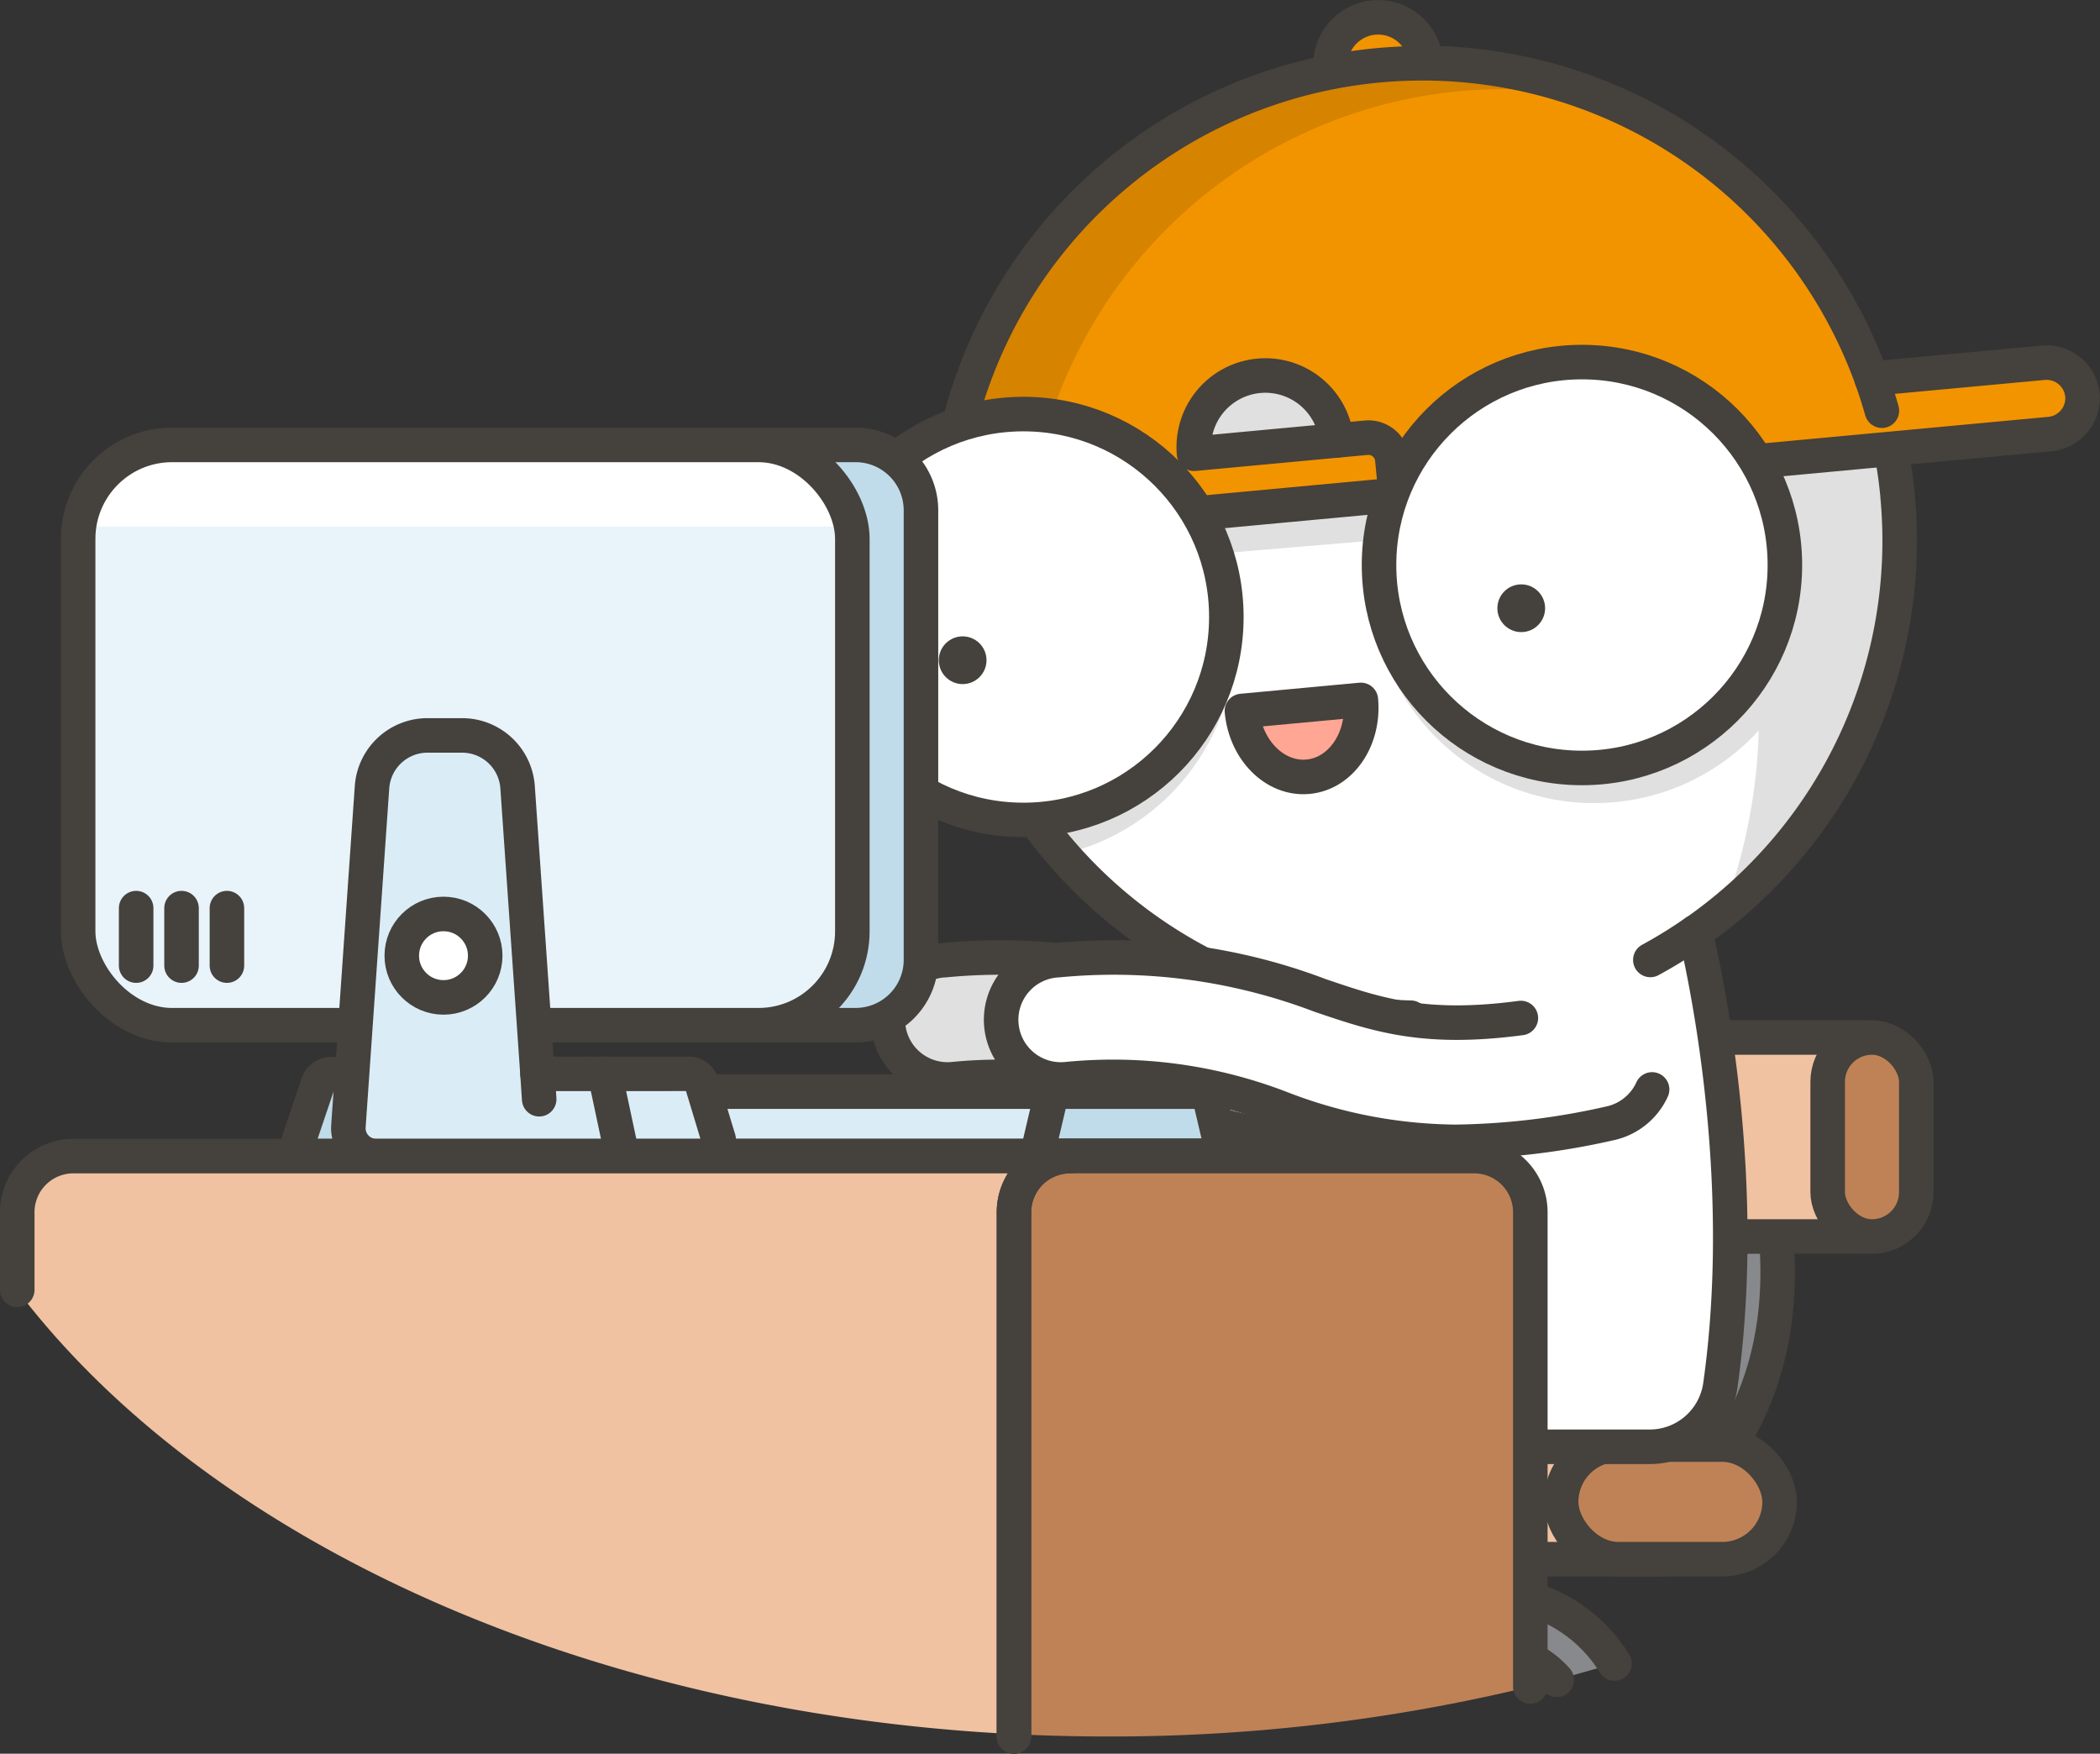
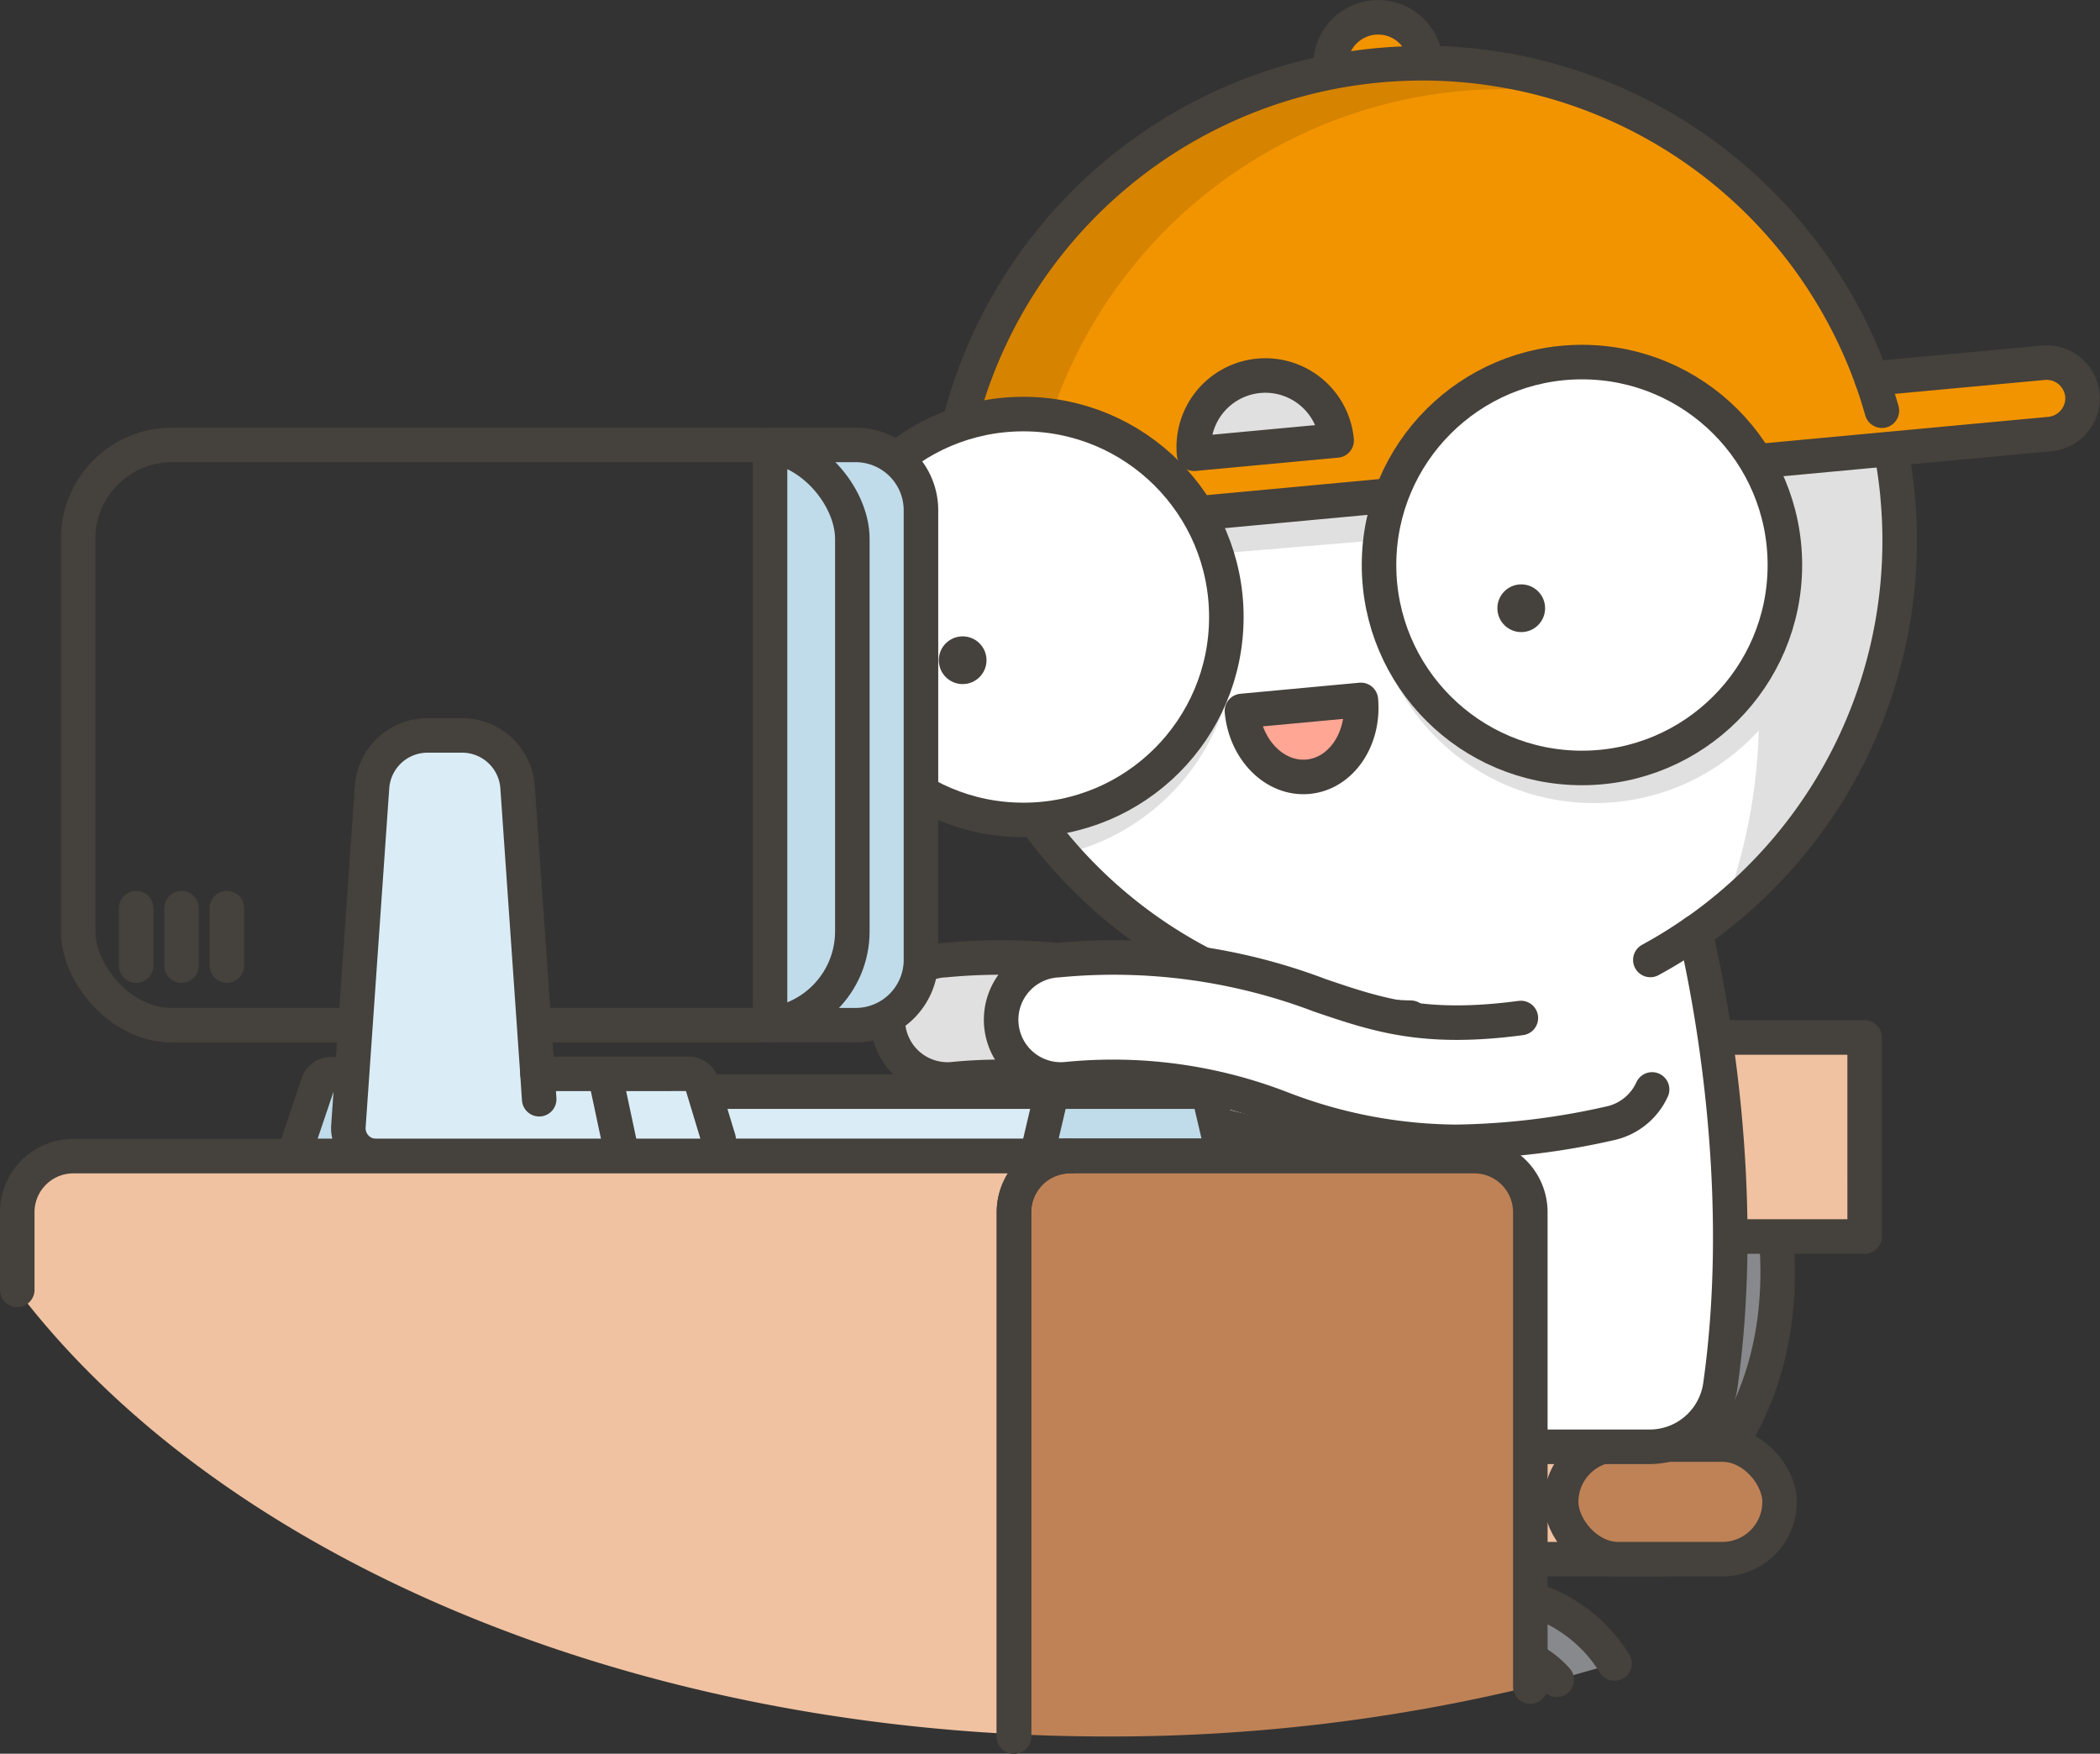
<svg xmlns="http://www.w3.org/2000/svg" width="164.394" height="137.281" viewBox="0 0 164.394 137.281">
  <rect x="0" y="0" width="164.394" height="137.281" fill="#333333" stroke="none" />
  <defs>
    <style>.a{fill:#87898c;}.a,.b,.c,.d,.g,.h,.i,.l,.n,.o{stroke:#45413c;stroke-linecap:round;stroke-linejoin:round;stroke-width:2.703px;}.b,.r{fill:#f0c2a1;}.c,.q{fill:#bf8256;}.d,.f{fill:#e0e0e0;}.e,.h{fill:#fff;}.g{fill:none;}.i,.j{fill:#f29400;}.k{fill:#d68300;}.l{fill:#ffa694;}.m{fill:#45413c;}.n{fill:#daedf7;}.o{fill:#c0dceb;}.p{fill:#e8f4fa;}</style>
  </defs>
  <g transform="translate(-7.193 -27.027)">
    <g transform="translate(8.52 28.379)">
      <path class="a" d="M184.74,196.193a11.655,11.655,0,0,0-7.712-5.327V195.4a7.218,7.218,0,0,1,3.186,2.07m7.938-13.143a2.2,2.2,0,0,1-1.412-3.868c9.185-7.858,5.788-20.45,5.647-20.982a2.2,2.2,0,0,1,4.235-1.2c.179.64,4.343,15.806-7.011,25.523A2.2,2.2,0,0,1,188.152,184.326Z" transform="translate(-59.677 -67.328)" />
      <path class="b" d="M178.808,183.894h-29.3a4.089,4.089,0,0,1-4.084-4.089v-.8a4.084,4.084,0,0,1,4.084-4.084h29.3Zm15.919-25.259H178.059a4.395,4.395,0,0,1-4.395-4.395v-6.785a4.4,4.4,0,0,1,4.395-4.4h16.667Z" transform="translate(-50.083 -63.193)" />
-       <rect class="c" width="6.936" height="15.58" rx="3.468" transform="translate(141.749 79.862)" />
      <rect class="c" width="17.1" height="8.973" rx="4.487" transform="translate(120.885 111.728)" />
      <path class="d" d="M142.015,148.51a38.529,38.529,0,0,1-13.646-2.616,36.519,36.519,0,0,0-16.8-2.292,4.673,4.673,0,1,1-.682-9.317,45.393,45.393,0,0,1,20.488,2.762c5.369,1.826,9.609,3.266,20.747.88a4.671,4.671,0,0,1,1.967,9.133,57.571,57.571,0,0,1-12.07,1.449Z" transform="translate(-38.244 -60.479)" />
      <path class="e" d="M187.415,67.424a37.371,37.371,0,1,0-38.115,40.83c-1.934,6.527-2.88,15.6-4.329,24.243h-5.313a8.408,8.408,0,0,0-8.395,7.955l-.527,9.658-2.522.631a4.738,4.738,0,0,0-3.52,5.571,4.668,4.668,0,0,0,4.555,3.656,4.742,4.742,0,0,0,1.139-.141l4.626-1.158a6.508,6.508,0,0,0,4.941-5.99l.494-9.068a1.882,1.882,0,0,1,1.882-1.769h4.762l-.471,8.268-2.517.631a4.738,4.738,0,0,0-3.506,5.571,4.668,4.668,0,0,0,4.555,3.656,4.743,4.743,0,0,0,1.139-.141l4.626-1.158a6.508,6.508,0,0,0,4.941-5.99l.494-9.068a1.882,1.882,0,0,1,1.882-1.769H168a5.59,5.59,0,0,0,5.534-4.8c2.15-15.2-.711-30.116-1.953-35.48a37.352,37.352,0,0,0,15.829-34.139Z" transform="translate(-40.189 -29.94)" />
      <path class="f" d="M146.743,33.673A37.376,37.376,0,0,0,112.934,73.7l59.661-4.993s8,12.328,1.219,31.151a37.376,37.376,0,0,0-27.071-66.183Z" transform="translate(-40.186 -29.937)" />
      <circle class="f" cx="17.457" cy="17.457" r="17.457" transform="translate(106.006 26.6)" />
      <path class="f" d="M135.567,90.431A17.476,17.476,0,0,0,114.021,73.44a37.447,37.447,0,0,0,8.028,33.988A17.462,17.462,0,0,0,135.567,90.431Z" transform="translate(-40.186 -41.913)" />
      <path class="g" d="M187.415,67.424a37.371,37.371,0,1,0-38.115,40.83c-1.934,6.527-2.88,15.6-4.329,24.243h-5.313a8.408,8.408,0,0,0-8.395,7.955l-.527,9.658-2.522.631a4.738,4.738,0,0,0-3.52,5.571,4.668,4.668,0,0,0,4.555,3.656,4.742,4.742,0,0,0,1.139-.141l4.626-1.158a6.508,6.508,0,0,0,4.941-5.99l.494-9.068a1.882,1.882,0,0,1,1.882-1.769h4.762l-.471,8.268-2.517.631a4.738,4.738,0,0,0-3.506,5.571,4.668,4.668,0,0,0,4.555,3.656,4.743,4.743,0,0,0,1.139-.141l4.626-1.158a6.508,6.508,0,0,0,4.941-5.99l.494-9.068a1.882,1.882,0,0,1,1.882-1.769H168a5.59,5.59,0,0,0,5.534-4.8c2.15-15.2-.711-30.116-1.953-35.48a37.352,37.352,0,0,0,15.829-34.139Z" transform="translate(-40.189 -29.94)" />
      <path class="h" d="M162.021,185l.075-1.388a8.409,8.409,0,0,1,8.395-7.934" transform="translate(-55.121 -73.096)" />
      <path class="g" d="M195.635,131.224a36.557,36.557,0,0,1-3.506,2.169" transform="translate(-64.262 -59.601)" />
      <circle class="i" cx="3.736" cy="3.736" r="3.736" transform="translate(102.82)" />
      <path class="j" d="M201.881,59.515a2.823,2.823,0,0,0-3.049-2.527l-13.453,1.247a37.381,37.381,0,0,0-72.54,12.38l69.642-6.475,16.888-1.572a2.823,2.823,0,0,0,2.513-3.054Z" transform="translate(-40.19 -29.946)" />
-       <path class="k" d="M153.155,35.72a37.559,37.559,0,0,1,11.576.72,37.39,37.39,0,0,0-51.892,34.167L119.36,70a37.381,37.381,0,0,1,33.8-34.28Z" transform="translate(-40.19 -29.937)" />
+       <path class="k" d="M153.155,35.72a37.559,37.559,0,0,1,11.576.72,37.39,37.39,0,0,0-51.892,34.167L119.36,70a37.381,37.381,0,0,1,33.8-34.28" transform="translate(-40.19 -29.937)" />
      <path class="j" d="M140.839,74.33l13.486-1.256a1.882,1.882,0,0,1,2.033,1.689l.264,2.79-15.312,1.412Zm69.543-4.6a2.823,2.823,0,0,0-3.049-2.527l-13.453,1.247a37.361,37.361,0,0,1,1.51,5.491l12.46-1.158a2.823,2.823,0,0,0,2.532-3.054Z" transform="translate(-48.69 -40.163)" />
      <path class="g" d="M201.881,59.515a2.823,2.823,0,0,0-3.049-2.527l-13.453,1.247a37.381,37.381,0,0,0-72.54,12.38l69.642-6.475h0l16.888-1.572a2.823,2.823,0,0,0,2.513-3.054Z" transform="translate(-40.19 -29.946)" />
-       <path class="g" d="M156.866,75.849l2.325-.216a1.882,1.882,0,0,1,2.033,1.689l.264,2.79" transform="translate(-53.556 -42.722)" />
      <path class="h" d="M217.814,71.529q-.353-1.247-.786-2.461" transform="translate(-71.821 -40.731)" />
      <path class="d" d="M140.828,74.77a5.6,5.6,0,0,1,11.161-1.04Z" transform="translate(-48.68 -40.603)" />
      <path class="l" d="M146.217,105.975c.287,3.082,2.6,5.388,5.176,5.148s4.419-2.932,4.136-6.014Z" transform="translate(-50.323 -51.673)" />
      <circle class="h" cx="15.886" cy="15.886" r="15.886" transform="translate(62.903 31.061)" />
      <circle class="m" cx="1.868" cy="1.868" r="1.868" transform="translate(72.164 48.462)" />
      <circle class="h" cx="15.886" cy="15.886" r="15.886" transform="translate(106.627 26.991)" />
      <circle class="m" cx="1.868" cy="1.868" r="1.868" transform="translate(115.892 44.392)" />
      <path class="n" d="M82.654,149.738a.786.786,0,0,1,.767-.6h35.141v5.04H82.612a.786.786,0,0,1-.767-.941Z" transform="translate(-30.776 -65.039)" />
      <path class="o" d="M99.029,127.671a.786.786,0,0,1,.767-.6h10.987a.781.781,0,0,1,.762.6l.814,3.473a.786.786,0,0,1-.767.941h-13.6Zm-42.707,4.447H41.306a1.087,1.087,0,0,1-1.031-1.412l1.44-4.263a1.087,1.087,0,0,1,1.031-.739H56.322Zm27.452-10.249H77.1V76.446h6.677a5.12,5.12,0,0,1,5.138,5.11v35.2a5.115,5.115,0,0,1-5.138,5.115Z" transform="translate(-18.146 -42.971)" />
-       <rect class="p" width="60.607" height="45.427" rx="7.351" transform="translate(4.79 33.475)" />
-       <path class="e" d="M76.006,82.842V81.553a5.12,5.12,0,0,0-5.115-5.12H20.542a5.12,5.12,0,0,0-5.143,5.12v1.28Z" transform="translate(-10.609 -42.967)" />
      <rect class="g" width="60.607" height="45.427" rx="7.351" transform="translate(4.79 33.475)" />
      <path class="n" d="M60.579,135.594l-1.558-22.427a4.353,4.353,0,0,0-4.343-4.066h-2.71a4.353,4.353,0,0,0-4.343,4.052l-1.849,26.552a2.183,2.183,0,0,0,2.174,2.325H73.693a1.087,1.087,0,0,0,1.007-1.5l-1.289-4.263a1.087,1.087,0,0,0-1.007-.678Z" transform="translate(-19.829 -52.885)" />
      <path class="g" d="M67.034,147.143l.132,1.986m5.138-1.986,1.369,6.437" transform="translate(-26.284 -64.434)" />
-       <circle class="h" cx="3.266" cy="3.266" r="3.266" transform="translate(30.125 70.192)" />
      <path class="g" d="M21.919,133.013v-4.5m3.553,4.5v-4.5m3.553,4.5v-4.5" transform="translate(-12.588 -58.778)" />
      <path class="h" d="M170.115,144.407a4.705,4.705,0,0,1-3.294,2.654,57.609,57.609,0,0,1-12.065,1.449,38.551,38.551,0,0,1-13.646-2.616,36.5,36.5,0,0,0-16.8-2.292,4.673,4.673,0,1,1-.678-9.317,45.417,45.417,0,0,1,20.488,2.762c4.475,1.52,8.164,2.776,15.721,1.769" transform="translate(-42.111 -60.479)" />
      <path class="q" d="M156.6,156.386H124.99a4.395,4.395,0,0,0-4.395,4.395v40.853q3.633.184,7.345.184a139.2,139.2,0,0,0,33.075-3.906V160.781a4.395,4.395,0,0,0-4.414-4.395Z" transform="translate(-42.545 -67.24)" />
      <path class="r" d="M8.52,160.781v6.075c14.7,19.368,43.86,33.052,78.05,34.779V160.781a4.395,4.395,0,0,1,4.395-4.395H12.939a4.395,4.395,0,0,0-4.418,4.395Z" transform="translate(-8.52 -67.24)" />
      <path class="g" d="M86.581,201.818V160.781a4.395,4.395,0,0,1,4.395-4.395H12.949a4.395,4.395,0,0,0-4.395,4.395v6.075" transform="translate(-8.531 -67.24)" />
      <path class="g" d="M161.016,197.912V160.781a4.395,4.395,0,0,0-4.395-4.395H124.99a4.395,4.395,0,0,0-4.395,4.395v41.037" transform="translate(-42.545 -67.24)" />
    </g>
  </g>
</svg>